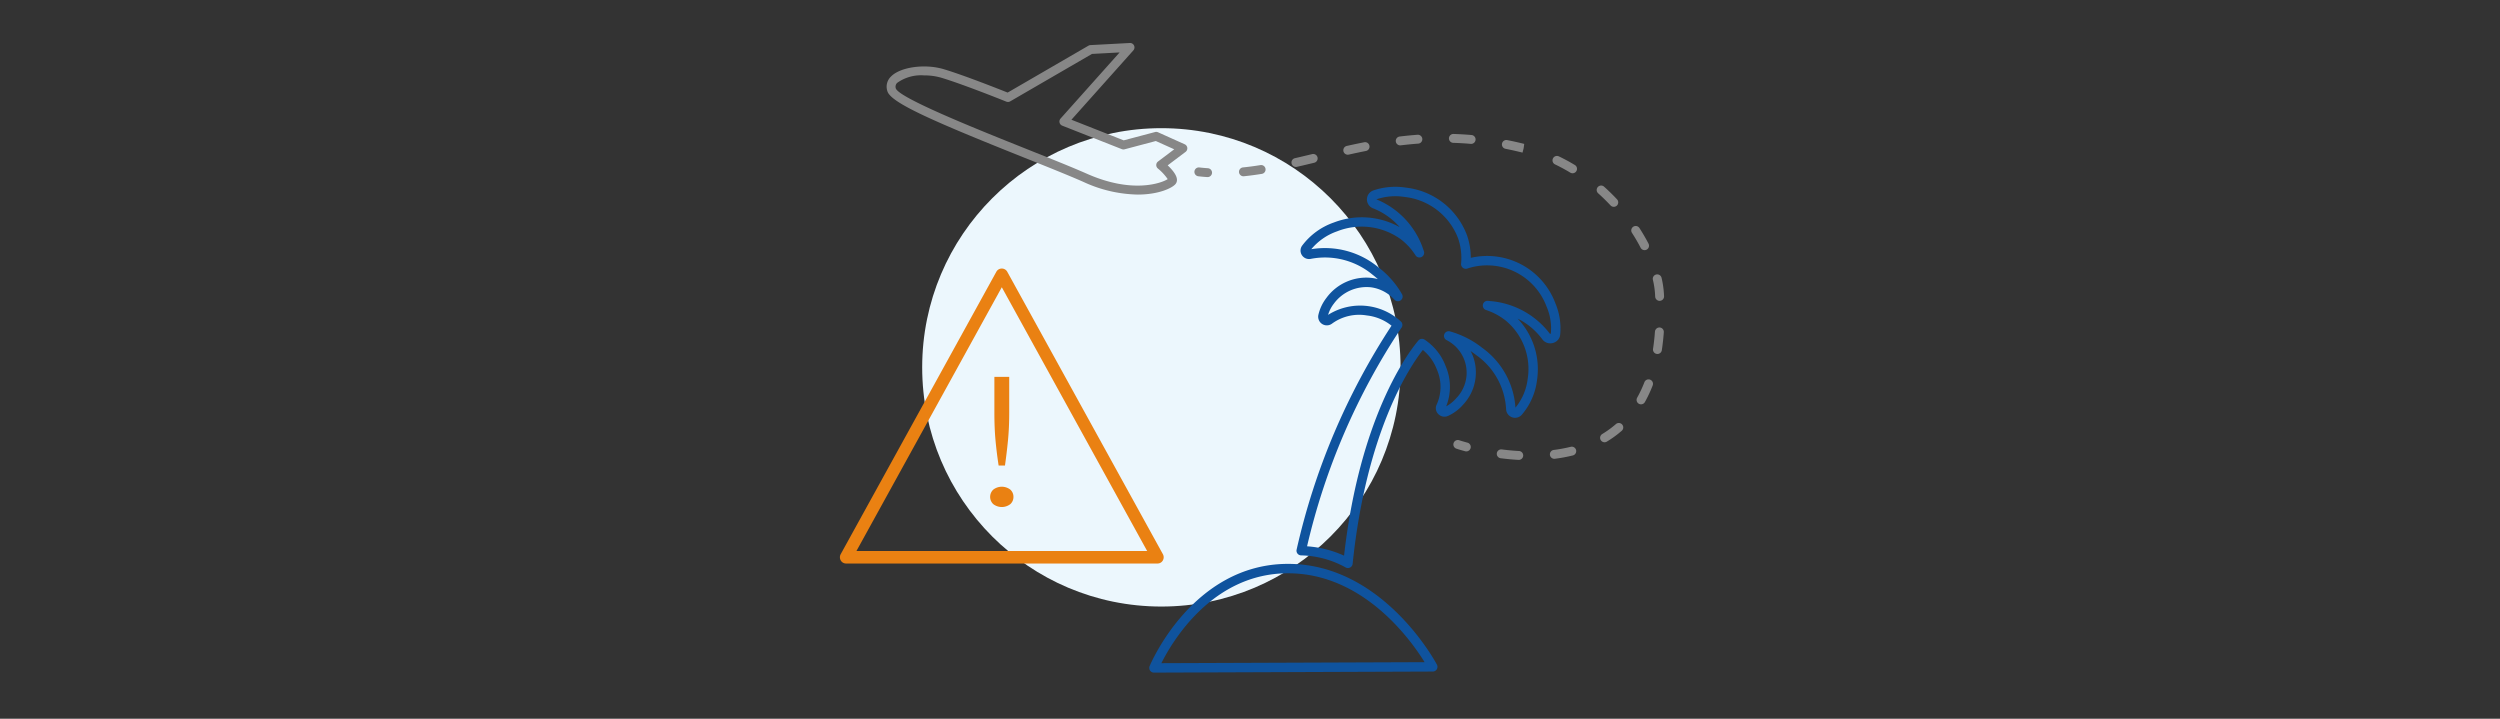
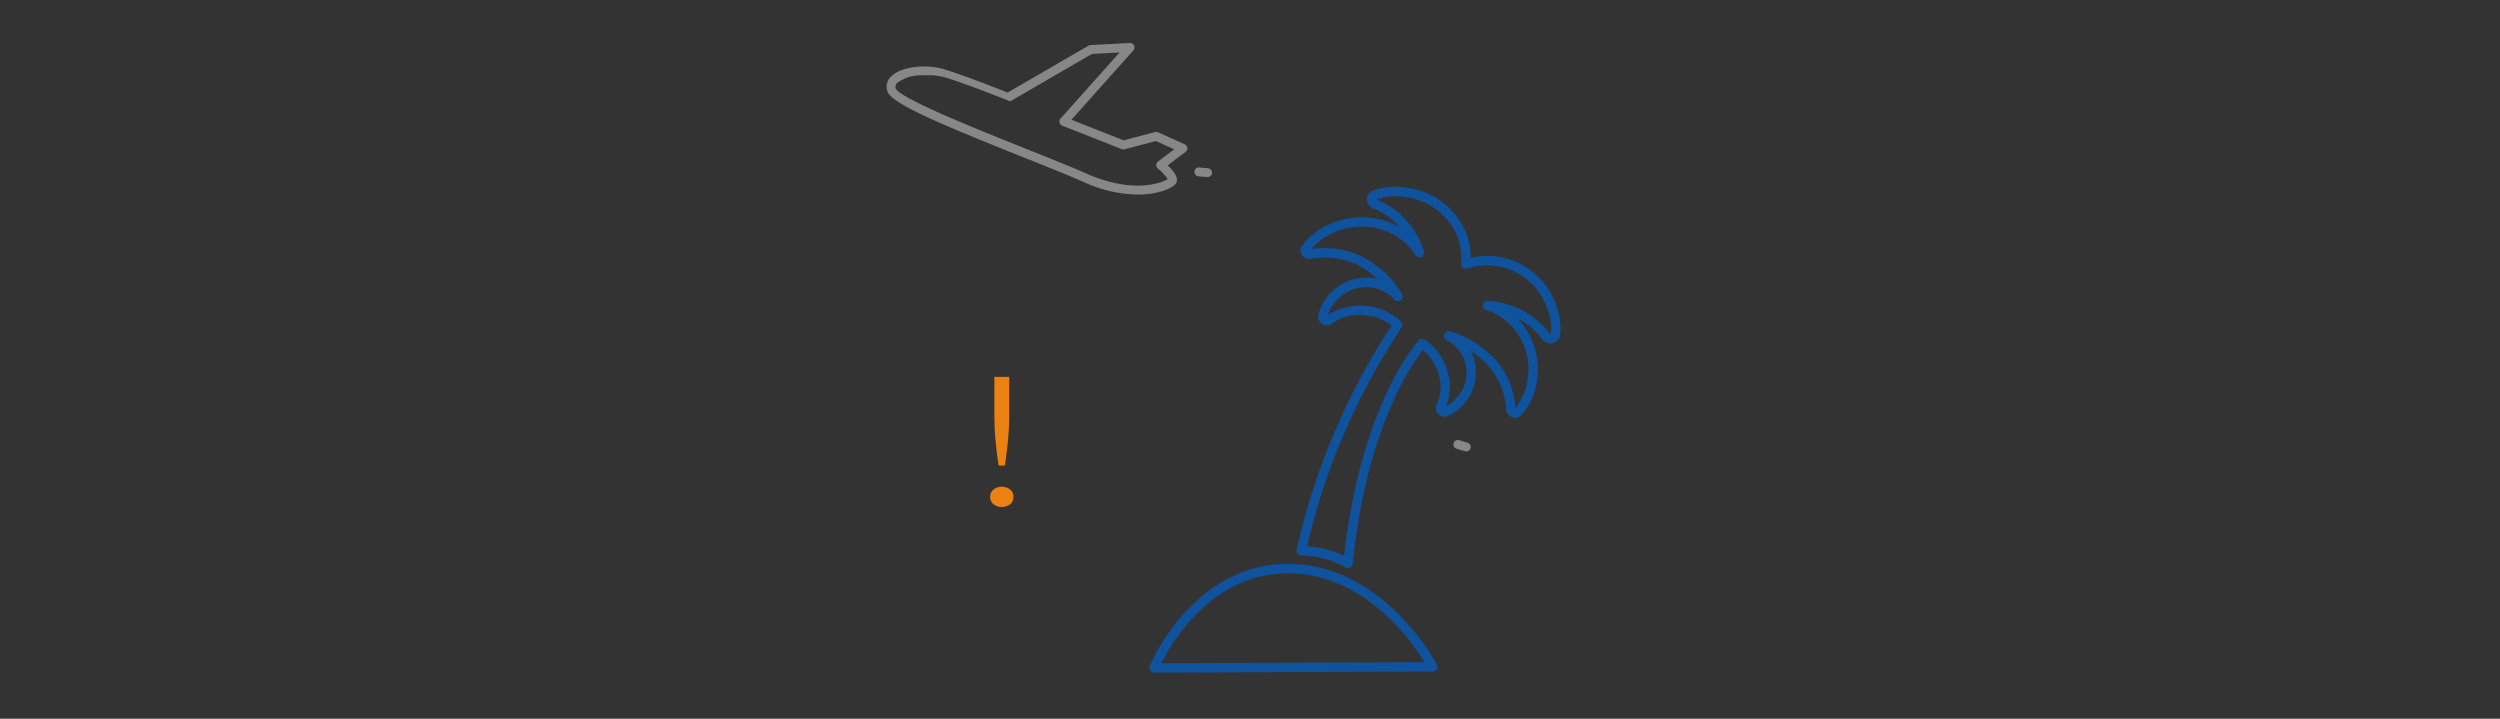
<svg xmlns="http://www.w3.org/2000/svg" id="Ebene_1" data-name="Ebene 1" width="640" height="183.997" viewBox="0 0 640 183.997">
  <rect x="0" y="0" width="640" height="183.997" fill="#333333" stroke="none" />
  <defs>
    <style>
      .cls-1 {
        fill: #ecf7fd;
      }

      .cls-2 {
        fill: #878787;
      }

      .cls-3 {
        fill: #0f539e;
      }

      .cls-4 {
        fill: #ea8112;
      }
    </style>
  </defs>
  <g>
-     <circle class="cls-1" cx="297.312" cy="94.044" r="61.232" />
-     <path class="cls-2" d="M291.272,49.81A34.385,34.385,0,0,1,277.393,46.585c-3.766-1.668-9.405-3.919-15.375-6.302-23.273-9.293-33.825-13.935-34.826-16.872a3.597,3.597,0,0,1,.88-3.8c2.368-2.459,8.687-3.346,13.518-1.902,5.127,1.534,14.097,5.086,16.363,5.992L278.641,11.699a1.146,1.146,0,0,1,.51-.153l10.077-.539a1.118,1.118,0,0,1,1.086.644,1.139,1.139,0,0,1-.177,1.25L274.286,30.652,287.67,35.928l8.028-2.128a1.15,1.15,0,0,1,.758.062l6.83,3.075a1.137,1.137,0,0,1,.218,1.945L298.928,42.33c2.199,2.088,2.874,3.694,2.008,4.779C300.17,48.069,296.749,49.81,291.272,49.81ZM236.556,19.3a10.487,10.487,0,0,0-6.845,1.89,1.333,1.333,0,0,0-.366,1.487c1.063,2.536,21.378,10.647,33.517,15.493,5.989,2.392,11.646,4.65,15.452,6.336,11.618,5.141,19.068,2.352,20.618,1.349a13.039,13.039,0,0,0-2.529-2.73,1.138,1.138,0,0,1,.049-1.777l4.149-3.127L295.891,36.101,287.892,38.222a1.127,1.127,0,0,1-.709-.041L271.933,32.169a1.138,1.138,0,0,1-.432-1.816l15.118-16.927-7.073.378L258.615,25.947a1.13,1.13,0,0,1-.996.071c-.11-.044-11.007-4.431-16.68-6.129A15.591,15.591,0,0,0,236.556,19.3Z" />
+     <path class="cls-2" d="M291.272,49.81A34.385,34.385,0,0,1,277.393,46.585c-3.766-1.668-9.405-3.919-15.375-6.302-23.273-9.293-33.825-13.935-34.826-16.872a3.597,3.597,0,0,1,.88-3.8c2.368-2.459,8.687-3.346,13.518-1.902,5.127,1.534,14.097,5.086,16.363,5.992L278.641,11.699a1.146,1.146,0,0,1,.51-.153l10.077-.539a1.118,1.118,0,0,1,1.086.644,1.139,1.139,0,0,1-.177,1.25L274.286,30.652,287.67,35.928l8.028-2.128a1.15,1.15,0,0,1,.758.062l6.83,3.075a1.137,1.137,0,0,1,.218,1.945L298.928,42.33c2.199,2.088,2.874,3.694,2.008,4.779C300.17,48.069,296.749,49.81,291.272,49.81ZM236.556,19.3a10.487,10.487,0,0,0-6.845,1.89,1.333,1.333,0,0,0-.366,1.487c1.063,2.536,21.378,10.647,33.517,15.493,5.989,2.392,11.646,4.65,15.452,6.336,11.618,5.141,19.068,2.352,20.618,1.349a13.039,13.039,0,0,0-2.529-2.73,1.138,1.138,0,0,1,.049-1.777l4.149-3.127L295.891,36.101,287.892,38.222a1.127,1.127,0,0,1-.709-.041L271.933,32.169a1.138,1.138,0,0,1-.432-1.816l15.118-16.927-7.073.378L258.615,25.947c-.11-.044-11.007-4.431-16.68-6.129A15.591,15.591,0,0,0,236.556,19.3Z" />
    <g>
      <path class="cls-3" d="M295.415,172.19a1.205,1.205,0,0,1-1.116-1.658c.106-.262,10.91-26.181,35.449-26.181,24.462,0,37.976,25.549,38.109,25.807a1.204,1.204,0,0,1-1.065,1.758l-71.373.273Zm34.333-25.43c-19.365,0-29.66,17.469-32.438,23.013l67.389-.257C361.237,163.908,349.07,146.761,329.749,146.761Z" />
      <path class="cls-3" d="M345.076,145.423a1.213,1.213,0,0,1-.676-.207,24.537,24.537,0,0,0-11.309-3.036,1.205,1.205,0,0,1-1.157-1.476,174.37,174.37,0,0,1,24.298-57.326,12.265,12.265,0,0,0-6.294-2.619,11.782,11.782,0,0,0-8.942,2.092,2.214,2.214,0,0,1-3.499-2.204,11.093,11.093,0,0,1,2.061-4.375,12.629,12.629,0,0,1,11.814-5.098A12.154,12.154,0,0,1,352.72,71.446q-.646-.581-1.356-1.131a19.027,19.027,0,0,0-15.785-4.048,2.187,2.187,0,0,1-2.305-.965,2.147,2.147,0,0,1,.099-2.451,17.196,17.196,0,0,1,8.101-5.895,19.906,19.906,0,0,1,16.864,1.206,17.541,17.541,0,0,0-6.879-4.848,2.437,2.437,0,0,1,.119-4.564,17.482,17.482,0,0,1,8.397-.709A18.953,18.953,0,0,1,375.618,60.408a17.843,17.843,0,0,1,.905,5.599,18.64,18.64,0,0,1,21.674,11.674h-.001a16.558,16.558,0,0,1,1.216,7.978,2.476,2.476,0,0,1-1.846,2.141,2.532,2.532,0,0,1-2.733-.933,17.465,17.465,0,0,0-6.321-5.302A18.775,18.775,0,0,1,393.478,97.31a16.661,16.661,0,0,1-3.881,8.843,2.294,2.294,0,0,1-4.036-1.397,18.088,18.088,0,0,0-7.584-13.804q-.746-.579-1.511-1.082a11.761,11.761,0,0,1,.576,1.214,12.038,12.038,0,0,1-2.422,12.44,11.307,11.307,0,0,1-3.921,2.95,2.199,2.199,0,0,1-2.507-.48,2.11,2.11,0,0,1-.407-2.414,10.968,10.968,0,0,0,.075-8.936,11.945,11.945,0,0,0-3.61-5.055c-3.47,4.452-14.484,20.965-17.976,54.753a1.205,1.205,0,0,1-1.198,1.081Zm-10.467-5.57a27.424,27.424,0,0,1,9.468,2.396c4.048-35.683,16.477-52.041,18.964-54.998l.002.002a1.206,1.206,0,0,1,1.638-.317,14.012,14.012,0,0,1,5.418,6.824,13.415,13.415,0,0,1,.122,10.264,9.091,9.091,0,0,0,2.583-2.086,9.347,9.347,0,0,0-2.495-14.875,1.204,1.204,0,0,1,.874-2.229,23.548,23.548,0,0,1,8.268,4.214,20.459,20.459,0,0,1,8.502,15.314,14.339,14.339,0,0,0,3.136-7.38,16.078,16.078,0,0,0-5.82-15.07,16.375,16.375,0,0,0-4.844-2.55,1.205,1.205,0,0,1,.478-2.345c.198.016.391.036.59.06a21.314,21.314,0,0,1,15.28,8.365l.237-.011a13.988,13.988,0,0,0-1.048-6.841h-.001a16.246,16.246,0,0,0-20.351-9.836,1.205,1.205,0,0,1-1.571-1.259,15.467,15.467,0,0,0-.714-6.331,16.561,16.561,0,0,0-13.707-10.738,15.089,15.089,0,0,0-7.264.604,21.032,21.032,0,0,1,11.984,12.759l.185.535a1.205,1.205,0,0,1-2.156,1.037,15.936,15.936,0,0,0-3.632-4.015A17.092,17.092,0,0,0,342.308,59.218a14.955,14.955,0,0,0-6.613,4.576,21.433,21.433,0,0,1,17.145,4.617,22.836,22.836,0,0,1,6.082,6.916,1.204,1.204,0,0,1-1.947,1.391,9.93,9.93,0,0,0-5.952-3.162,10.389,10.389,0,0,0-9.548,4.172,8.758,8.758,0,0,0-1.484,2.876,15.388,15.388,0,0,1,18.67,1.73,1.206,1.206,0,0,1,.049,1.651,170.463,170.463,0,0,0-24.1,55.866Zm35.348-35.233-.002.003Z" />
    </g>
    <g>
      <path class="cls-2" d="M375.379,115.56a1.142,1.142,0,0,1-.297-.038c-1.43-.387-2.245-.663-2.245-.663a1.137,1.137,0,1,1,.73-2.154l.001 0c.019.006.782.262,2.107.619a1.138,1.138,0,0,1-.295,2.236Z" />
-       <path class="cls-2" d="M388.822,117.733l-.062-.002c-1.498-.081-3.049-.225-4.611-.425a1.138,1.138,0,0,1,.29-2.257h0c1.506.194,3.001.332,4.444.41a1.138,1.138,0,0,1-.061,2.273Zm9.081-.28a1.138,1.138,0,0,1-.142-2.266,38.114,38.114,0,0,0,4.337-.801,1.137,1.137,0,1,1,.556,2.205l-.008.002a40.348,40.348,0,0,1-4.598.852,1.197,1.197,0,0,1-.145.009Zm12.864-4.234a1.138,1.138,0,0,1-.589-2.112,24.942,24.942,0,0,0,3.508-2.553,1.137,1.137,0,0,1,1.496,1.712h0a27.155,27.155,0,0,1-3.828,2.79A1.144,1.144,0,0,1,410.767,113.219Zm9.335-9.713a1.138,1.138,0,0,1-.992-1.694,31.027,31.027,0,0,0,1.858-3.962,1.137,1.137,0,1,1,2.123.816l-.002.005a33.218,33.218,0,0,1-1.994,4.255,1.137,1.137,0,0,1-.993.581Zm4.2-12.888a1.139,1.139,0,0,1-1.125-1.309c.216-1.411.381-2.9.49-4.422a1.166,1.166,0,0,1,1.216-1.053,1.137,1.137,0,0,1,1.053,1.215v.001c-.114,1.583-.286,3.132-.511,4.603a1.137,1.137,0,0,1-1.123.966Zm.561-13.6a1.137,1.137,0,0,1-1.135-1.08l-.041-.729a21.097,21.097,0,0,0-.544-3.568,1.137,1.137,0,0,1,2.214-.521h0a23.344,23.344,0,0,1,.6,3.951l.042.751a1.138,1.138,0,0,1-1.077,1.194l-.059.001ZM421.013,64.038a1.137,1.137,0,0,1-1.01-.613c-.669-1.29-1.42-2.581-2.233-3.839a1.138,1.138,0,0,1,1.908-1.239l.002.004h0c.852,1.318,1.639,2.672,2.341,4.025a1.137,1.137,0,0,1-1.009,1.662Zm-7.883-11.092a1.138,1.138,0,0,1-.831-.36c-1.009-1.08-2.079-2.125-3.178-3.11a1.137,1.137,0,0,1,1.511-1.699l.006.005c1.15,1.028,2.268,2.122,3.323,3.249a1.138,1.138,0,0,1-.831,1.915Zm-94.803-7.82a1.137,1.137,0,0,1-.113-2.269c1.422-.144,2.875-.336,4.442-.588a1.137,1.137,0,1,1,.361,2.245h0c-1.611.261-3.108.458-4.576.606A1.011,1.011,0,0,1,318.327,45.126Zm84.253-.769a1.136,1.136,0,0,1-.588-.164c-1.263-.764-2.576-1.474-3.902-2.108a1.138,1.138,0,0,1,.983-2.053c1.391.668,2.77,1.411,4.096,2.214a1.138,1.138,0,0,1-.589,2.11ZM331.752,42.741a1.137,1.137,0,0,1-.254-2.245q2.188-.504,4.414-1.046a1.138,1.138,0,0,1,.536,2.212l-.003.001c-1.493.358-2.971.712-4.437,1.049A1.083,1.083,0,0,1,331.752,42.741Zm13.278-3.135a1.137,1.137,0,0,1-.248-2.247q2.212-.498,4.479-.946a1.137,1.137,0,0,1,.443,2.23l-.003.001q-2.239.442-4.421.935a1.11,1.11,0,0,1-.25.028Zm44.732-.535-.12-.031c-1.417-.354-2.85-.675-4.251-.949a1.138,1.138,0,0,1,.438-2.233c1.438.283,2.909.613,4.374.979l-.156,1.134ZM358.455,37.215a1.137,1.137,0,0,1-.136-2.266c1.528-.187,3.068-.338,4.578-.45a1.151,1.151,0,0,1,1.219,1.05,1.138,1.138,0,0,1-1.05,1.219c-1.475.11-2.979.258-4.471.438a1.105,1.105,0,0,1-.139.009Zm18.156-.381c-.033,0-.066-.002-.1-.004-1.492-.129-2.998-.218-4.476-.261a1.138,1.138,0,1,1,.068-2.275c1.52.046,3.069.136,4.605.27a1.137,1.137,0,0,1-.097,2.27Z" />
      <path class="cls-2" d="M309.138,45.337l-.076-.003c-.77-.049-1.543-.12-2.318-.209a1.138,1.138,0,0,1,.262-2.26h0c.736.086,1.471.151,2.204.2a1.137,1.137,0,0,1-.073,2.272Z" />
    </g>
-     <path class="cls-4" d="M297.701,141.87,257.816,69.496a1.6,1.6,0,0,0-2.711,0l-39.885,72.373a1.64,1.64,0,0,0,.009,1.594,1.55,1.55,0,0,0,1.346.797h79.77a1.551,1.551,0,0,0,1.344-.791A1.638,1.638,0,0,0,297.701,141.87Zm-4.029-.813h-74.423L256.461,73.535Z" />
    <path class="cls-4" d="M259.444,127.2a2.456,2.456,0,0,1-.786,1.842,3.568,3.568,0,0,1-4.394,0,2.55,2.55,0,0,1-.08-3.605h0q.039-.041.08-.08a3.571,3.571,0,0,1,4.394,0A2.459,2.459,0,0,1,259.444,127.2Zm-1.084-21.595q0,2.033-.081,3.804-.082,1.772-.244,3.426-.164,1.655-.354,3.214-.19,1.56-.406,3.119h-1.628q-.488-3.165-.786-6.332-.3-3.165-.299-7.23V96.484h3.799Z" />
  </g>
</svg>